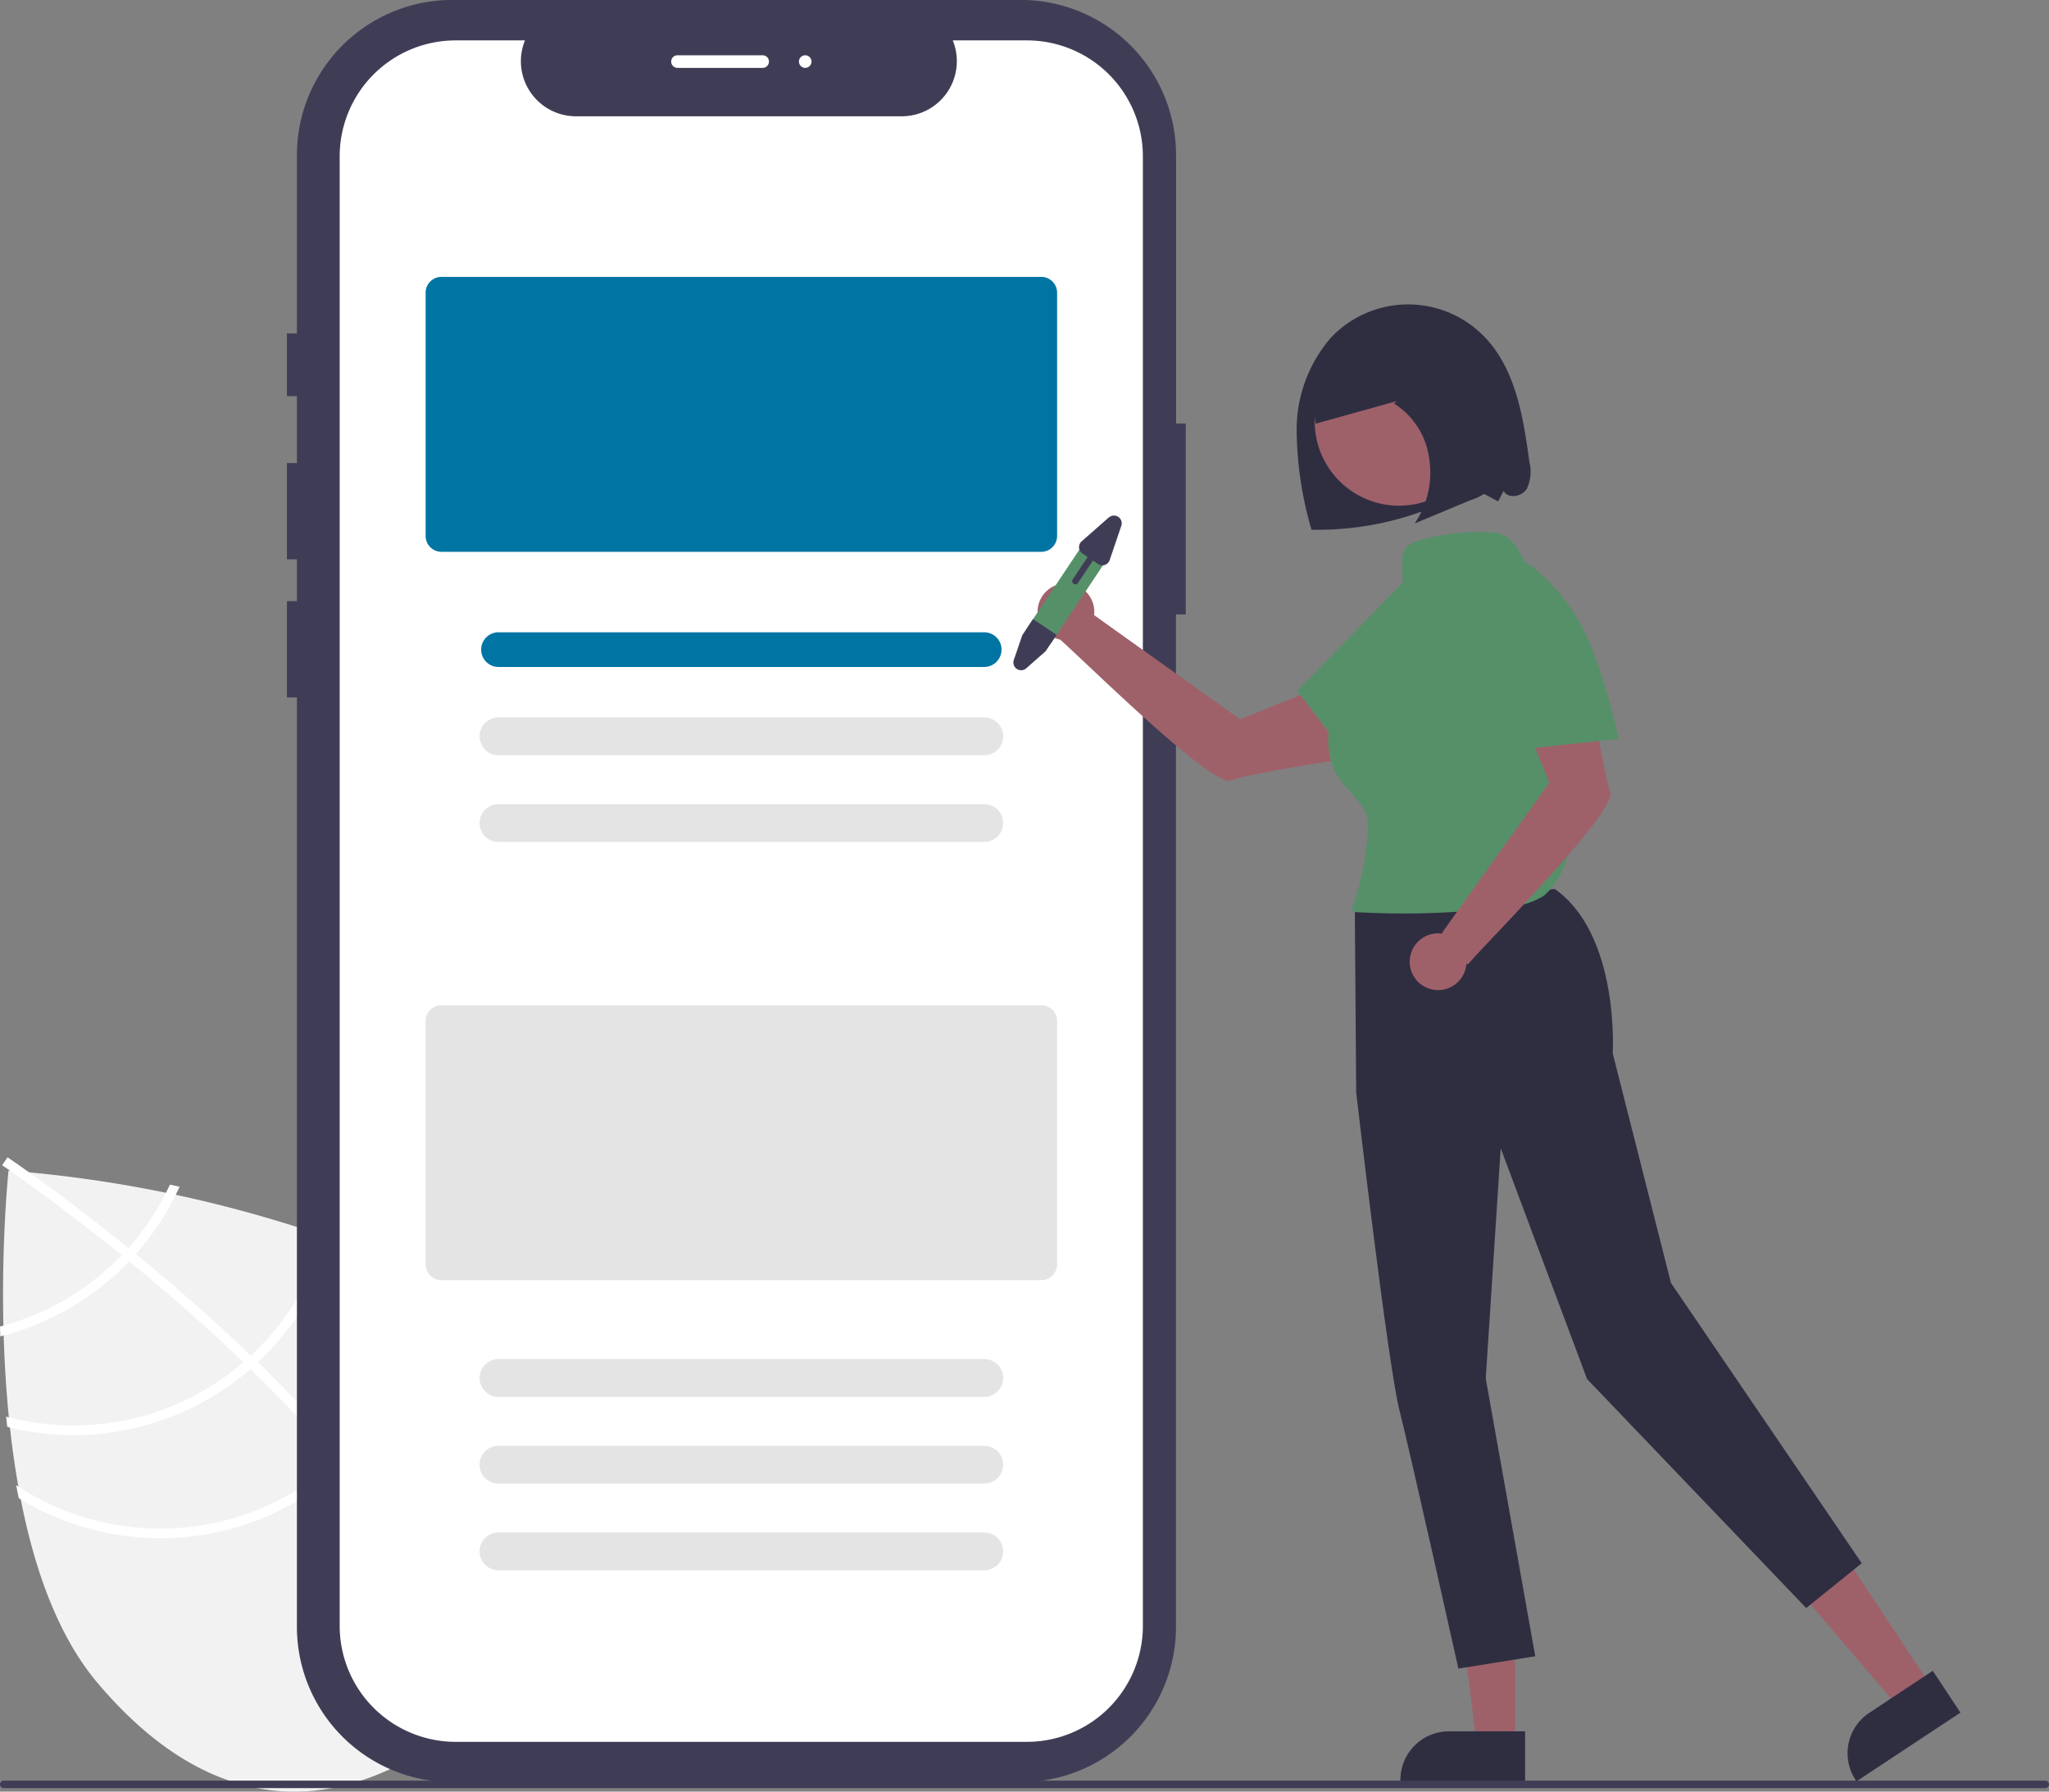
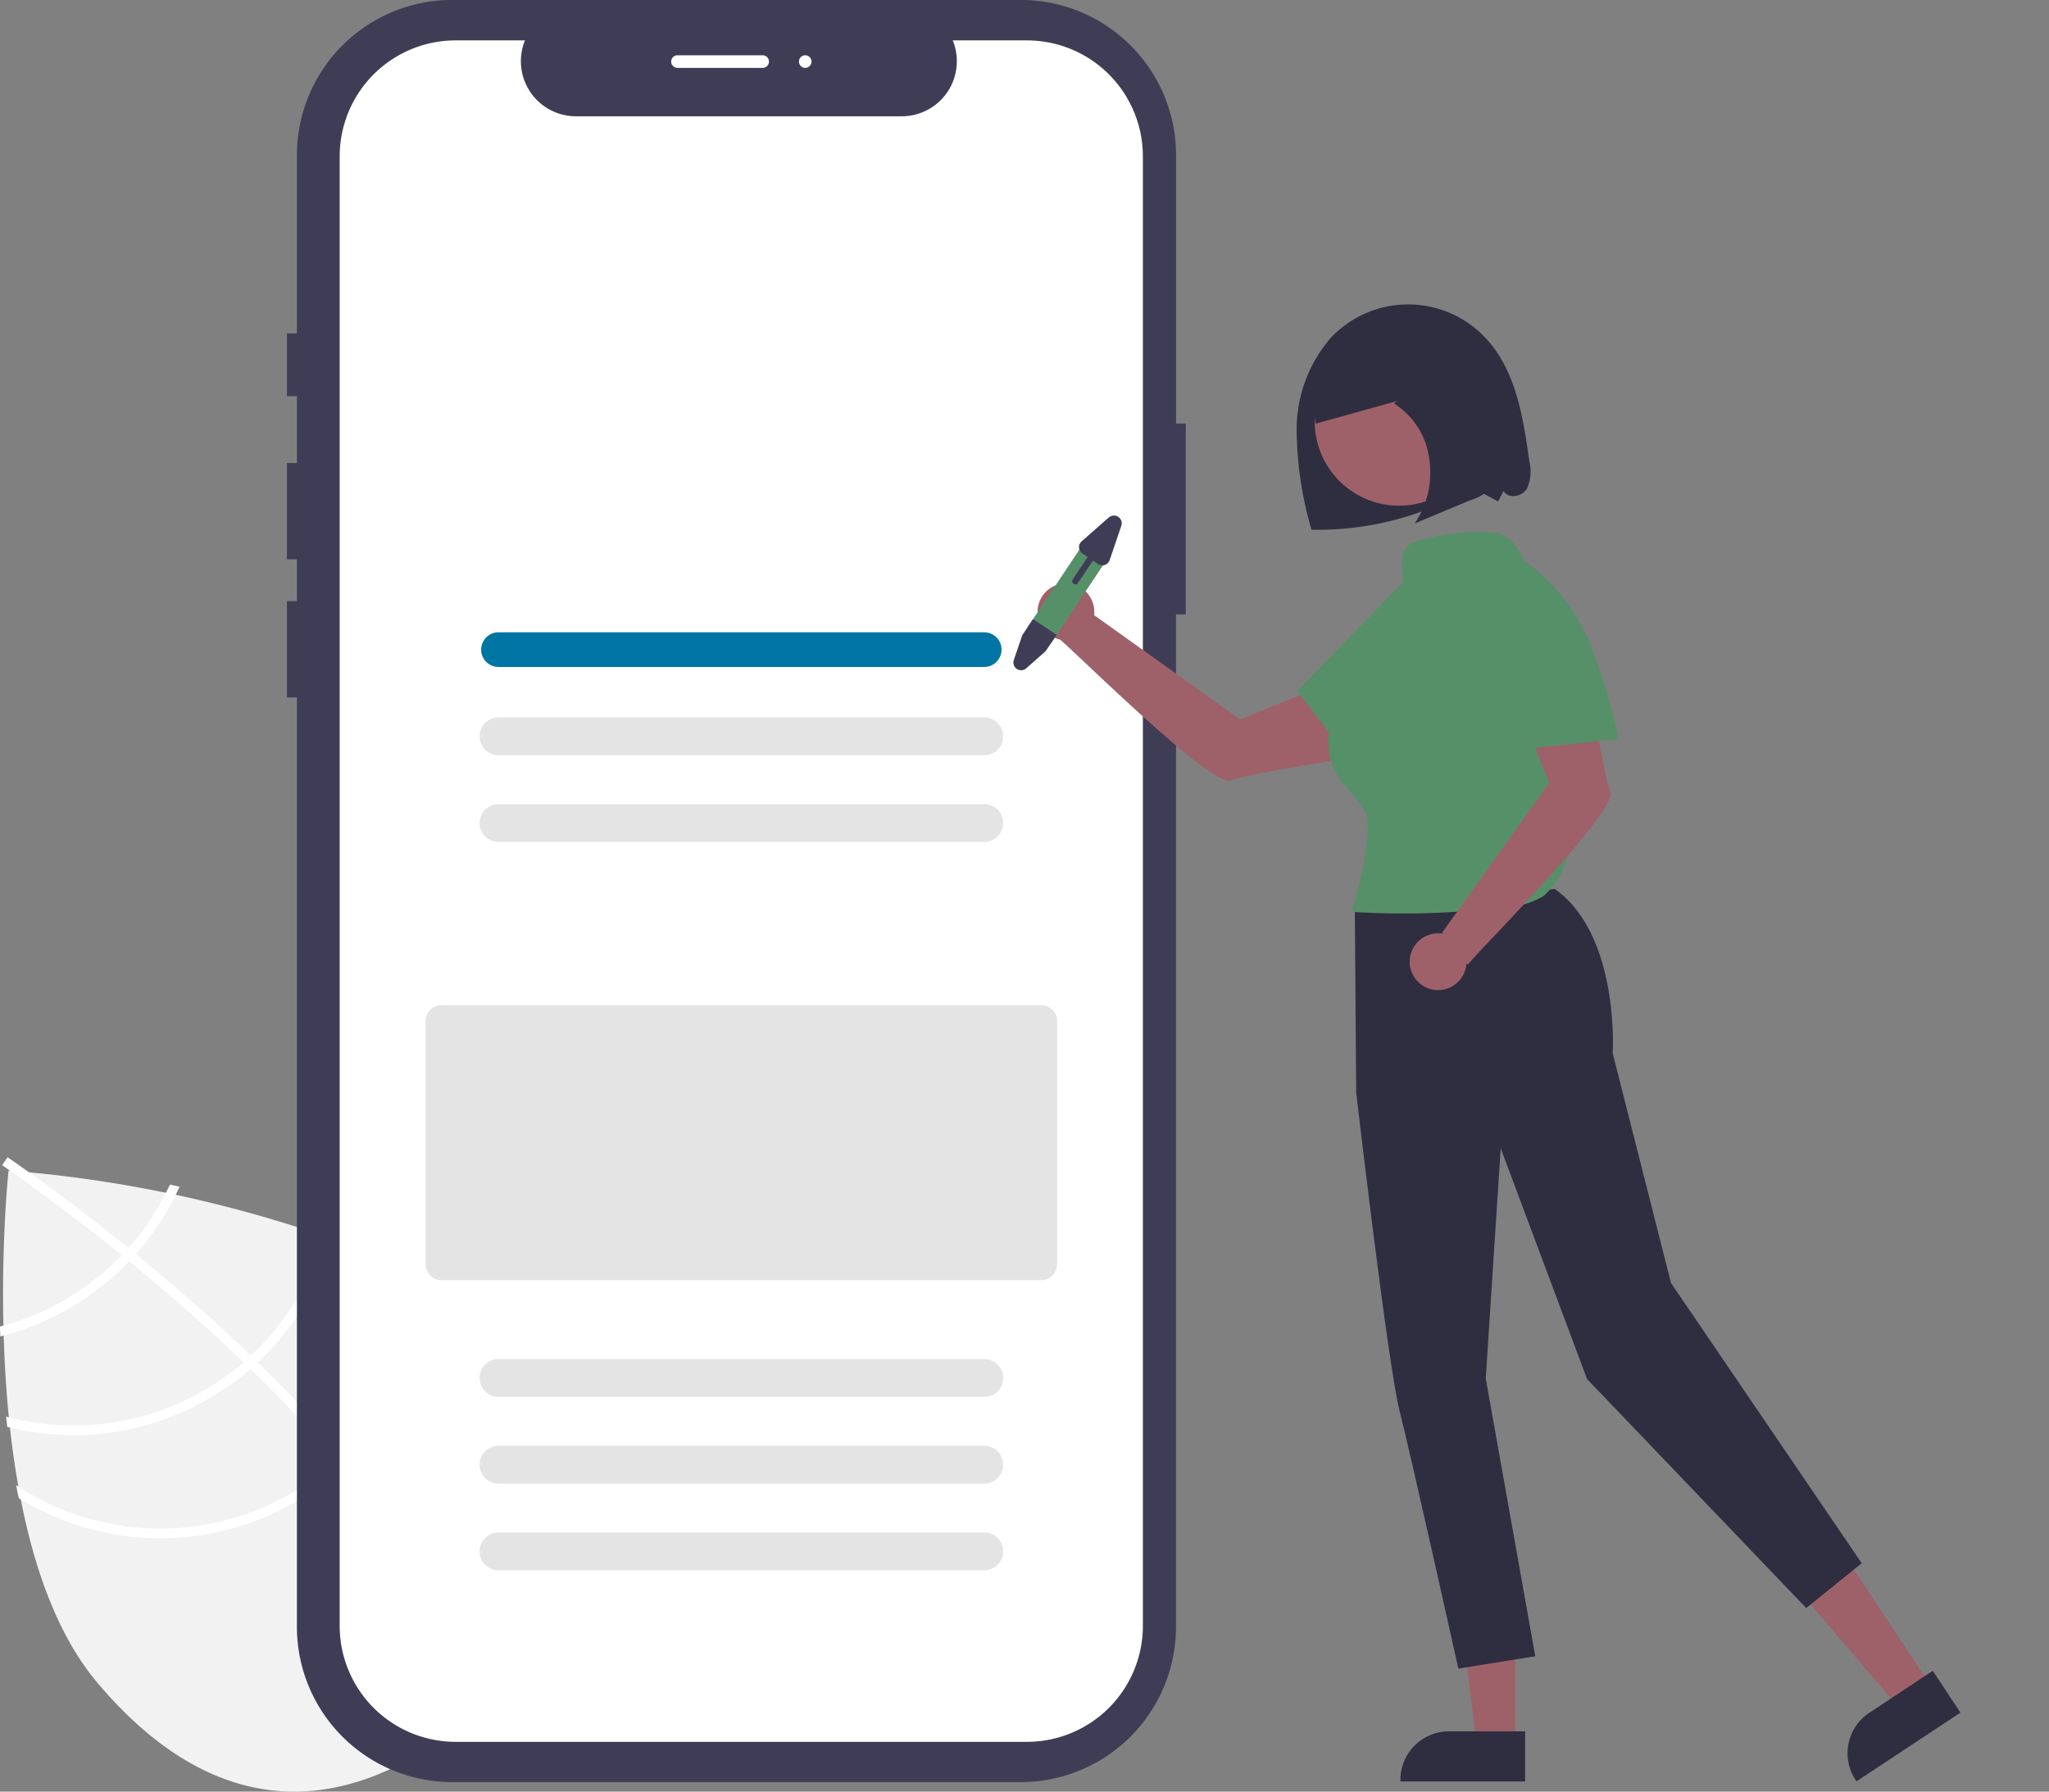
<svg xmlns="http://www.w3.org/2000/svg" width="116.281" height="101.702" viewBox="0 0 116.281 101.702">
  <rect x="0" y="0" width="116.281" height="101.702" fill="#808080" stroke="none" />
  <g id="Group_672" data-name="Group 672" transform="translate(0 0)">
    <path id="Path_4451" data-name="Path 4451" d="M297.83,542.321l-1.2,9.446-1.765-10.731a72.143,72.143,0,0,0-18.4-3.886s-2.188,20.495,5.036,29.065,14.842,7.267,21.126,1.969,8.856-12.585,1.632-21.155A19.669,19.669,0,0,0,297.83,542.321Z" transform="translate(-275.98 -470.702)" fill="#f2f2f2" />
    <path id="Path_4452" data-name="Path 4452" d="M295.219,549.712l.356.422c4.114,4.931,6.516,9.46,7.165,13.528.01.059.017.118.028.177l-.275.043-.265.038c-.653-4.433-3.487-9.088-7.074-13.39-.114-.14-.23-.282-.35-.42-1.535-1.808-3.192-3.548-4.871-5.18-.129-.128-.262-.255-.394-.383-2.228-2.142-4.477-4.089-6.486-5.733-.141-.117-.285-.232-.427-.345-3.411-2.769-6.068-4.618-6.661-5.024-.071-.051-.112-.078-.121-.084l.151-.224v0l.153-.226c.009.007.145.1.391.268.922.639,3.4,2.4,6.469,4.881.138.113.281.228.423.345,1.632,1.333,3.414,2.857,5.209,4.52q.678.625,1.32,1.248c.135.126.268.254.4.381Q293.08,547.2,295.219,549.712Z" transform="translate(-275.721 -467.218)" fill="#fff" />
    <path id="Path_4453" data-name="Path 4453" d="M282.448,545.193c-.124.137-.25.276-.383.412a15.056,15.056,0,0,1-1.128,1.055,14.678,14.678,0,0,1-5.775,2.994c.006.185.011.37.016.558a15.221,15.221,0,0,0,6.111-3.134,15.591,15.591,0,0,0,1.2-1.128c.13-.134.256-.273.379-.412a15.1,15.1,0,0,0,2.484-3.822l-.549-.117A14.627,14.627,0,0,1,282.448,545.193Z" transform="translate(-275.162 -474.353)" fill="#fff" />
    <path id="Path_4454" data-name="Path 4454" d="M290.992,562.71q-.206.2-.422.378c-.042.039-.088.078-.132.115a14.756,14.756,0,0,1-13.337,2.969c.02.194.041.388.065.582a15.3,15.3,0,0,0,13.625-3.133c.059-.049.117-.1.174-.15.145-.125.285-.251.424-.379a15.222,15.222,0,0,0,4.367-7.4c-.171-.067-.342-.134-.515-.2A14.654,14.654,0,0,1,290.992,562.71Z" transform="translate(-276.753 -485.759)" fill="#fff" />
    <path id="Path_4455" data-name="Path 4455" d="M298.854,580.058c-.136.136-.275.268-.416.4s-.3.275-.462.407a14.8,14.8,0,0,1-17.706,1c.049.249.1.5.149.74a15.337,15.337,0,0,0,17.91-1.326c.157-.132.312-.266.46-.405s.284-.261.422-.395a15.292,15.292,0,0,0,4.541-10.271c-.174-.118-.353-.228-.534-.341A14.747,14.747,0,0,1,298.854,580.058Z" transform="translate(-279.356 -497.563)" fill="#fff" />
    <path id="Path_4456" data-name="Path 4456" d="M416.6,189.93V174.7a8.813,8.813,0,0,0-8.813-8.813H375.521a8.813,8.813,0,0,0-8.813,8.813v10.113h-.567v3.563h.567v3.8h-.567v5.464h.567v2.376h-.567v5.464h.567v52.758a8.813,8.813,0,0,0,8.813,8.813h32.261a8.813,8.813,0,0,0,8.813-8.813V200.769h.556V189.93Z" transform="translate(-349.858 -165.89)" fill="#3f3d56" />
    <path id="Path_4457" data-name="Path 4457" d="M421.894,178.7h-4.211a3.127,3.127,0,0,1-2.9,4.308H396.306a3.127,3.127,0,0,1-2.9-4.308h-3.933a6.582,6.582,0,0,0-6.582,6.582V268.7a6.582,6.582,0,0,0,6.582,6.582h32.417a6.582,6.582,0,0,0,6.582-6.582h0V185.282A6.582,6.582,0,0,0,421.894,178.7Z" transform="translate(-363.614 -176.407)" fill="#fff" />
-     <path id="Path_4458" data-name="Path 4458" d="M445.054,269.311H411.007a.9.9,0,0,1-.895-.895V254.6a.9.9,0,0,1,.895-.895h34.047a.9.9,0,0,1,.895.895v13.815A.9.9,0,0,1,445.054,269.311Z" transform="translate(-385.958 -237.988)" fill="#0075a3" />
    <path id="Path_4459" data-name="Path 4459" d="M456.273,368.387H428.709a.984.984,0,0,1,0-1.969h27.563a.984.984,0,0,1,0,1.969Z" transform="translate(-400.419 -330.527)" fill="#0075a3" />
    <path id="Path_4460" data-name="Path 4460" d="M455.862,395.566H428.3a1.074,1.074,0,1,1,0-2.148h27.563a1.074,1.074,0,0,1,0,2.148Z" transform="translate(-400.008 -352.694)" fill="#e4e4e4" />
    <path id="Path_4461" data-name="Path 4461" d="M455.862,423.066H428.3a1.074,1.074,0,1,1,0-2.148h27.563a1.074,1.074,0,0,1,0,2.148Z" transform="translate(-400.008 -375.272)" fill="#e4e4e4" />
    <path id="Path_4462" data-name="Path 4462" d="M445.054,500.311H411.007a.9.9,0,0,1-.895-.895V485.6a.9.9,0,0,1,.895-.895h34.047a.9.9,0,0,1,.895.895v13.815A.9.9,0,0,1,445.054,500.311Z" transform="translate(-385.958 -427.643)" fill="#e4e4e4" />
    <path id="Path_4463" data-name="Path 4463" d="M455.862,599.066H428.3a1.074,1.074,0,1,1,0-2.148h27.563a1.074,1.074,0,0,1,0,2.148Z" transform="translate(-400.008 -519.771)" fill="#e4e4e4" />
    <path id="Path_4464" data-name="Path 4464" d="M455.862,626.566H428.3a1.074,1.074,0,1,1,0-2.148h27.563a1.074,1.074,0,0,1,0,2.148Z" transform="translate(-400.008 -542.349)" fill="#e4e4e4" />
    <path id="Path_4465" data-name="Path 4465" d="M455.862,654.066H428.3a1.074,1.074,0,1,1,0-2.148h27.563a1.074,1.074,0,0,1,0,2.148Z" transform="translate(-400.008 -564.927)" fill="#e4e4e4" />
    <path id="Path_4466" data-name="Path 4466" d="M699.461,271.338c-.346-2.54-.781-5.266-2.572-7.1a6.024,6.024,0,0,0-8.7.09,7.969,7.969,0,0,0-1.932,5.25,20.677,20.677,0,0,0,.843,5.638,17.377,17.377,0,0,0,7.253-1.428,11.7,11.7,0,0,1,1.739-.683c.6-.154,1.035.233,1.6.5l.309-.591c.253.47,1.035.331,1.318-.121A2.33,2.33,0,0,0,699.461,271.338Z" transform="translate(-612.672 -245.146)" fill="#2f2e41" />
    <path id="Path_4467" data-name="Path 4467" d="M578.627,502.624l-1.83,1.211-5.54-6.484,2.7-1.786Z" transform="translate(-469.012 -406.867)" fill="#9e616a" />
    <path id="Path_4468" data-name="Path 4468" d="M867.365,698.2l-5.9,3.9-.049-.075a2.754,2.754,0,0,1,.778-3.816h0l3.6-2.384Z" transform="translate(-756.11 -600.982)" fill="#2f2e41" />
    <path id="Path_4469" data-name="Path 4469" d="M465.575,514.292h-2.194l-1.044-8.464h3.239Z" transform="translate(-379.587 -415.293)" fill="#9e616a" />
    <path id="Path_4470" data-name="Path 4470" d="M726.263,717.846h-7.075v-.09A2.754,2.754,0,0,1,721.941,715h4.322Z" transform="translate(-639.714 -616.721)" fill="#2f2e41" />
    <path id="Path_4471" data-name="Path 4471" d="M615.635,358.638l-8.285-5.918a1.61,1.61,0,1,0-1.934,1.387c1.035.87,8.6,8.392,9.683,8,1.1-.4,5.905-1.132,5.905-1.132l.134-4.563Z" transform="translate(-545.259 -317.803)" fill="#9e616a" />
    <path id="Path_4472" data-name="Path 4472" d="M704.733,448.931l.078,10.413s1.793,15.429,2.454,18.035,3.345,14.667,3.345,14.667l4.363-.7-2.81-15.768.849-13.069,4.9,13.1,12.437,13,3.152-2.543-10.825-15.908-3.306-13.032s.411-6.741-3.294-9.336Z" transform="translate(-627.847 -397.329)" fill="#2f2e41" />
    <circle id="Ellipse_946" data-name="Ellipse 946" cx="4.783" cy="4.783" r="4.783" transform="translate(74.61 19.139)" fill="#9e616a" />
    <rect id="Rectangle_1056" data-name="Rectangle 1056" width="4.348" height="5.652" transform="translate(78.859 57.251) rotate(-65.867)" fill="#2f2e41" />
    <path id="Path_4473" data-name="Path 4473" d="M593.233,362.657" transform="translate(-536.304 -327.439)" fill="#569069" />
    <path id="Path_4474" data-name="Path 4474" d="M708.013,337.427c-.564-1.122-.837-2.507-2.039-2.871a11.992,11.992,0,0,0-4.833.537c-1.23.689-.115,1.982-.841,3.191l-2.367,3.943a12.248,12.248,0,0,0-1.384,2.832,4.126,4.126,0,0,0,.192,3.076c.447.831,1.257,1.42,1.707,2.249.468.862-.372,4.713-.807,5.592l.209.1a47.093,47.093,0,0,0,8.671-.292,4.453,4.453,0,0,0,2.043-.623,4.276,4.276,0,0,0,1.423-2.755A23.21,23.21,0,0,0,708.013,337.427Z" transform="translate(-620.961 -304.303)" fill="#569069" />
    <path id="Path_4475" data-name="Path 4475" d="M690.153,357.107a32.76,32.76,0,0,0,3.665-4.025,10.965,10.965,0,0,0,2.128-4.956,3.671,3.671,0,0,0-.115-1.722,1.767,1.767,0,0,0-1.206-1.154c-.908-.2-1.733.525-2.381,1.192l-5.73,5.895,3.65,4.8Z" transform="translate(-612.889 -313.12)" fill="#569069" />
    <path id="Path_4476" data-name="Path 4476" d="M733.528,389.429c-.4-1.1-1.132-5.905-1.132-5.905l-4.563-.134,2.231,5.5-6.088,8.522.032.052a1.61,1.61,0,1,0,1.35,1.711.111.111,0,0,0,.14-.024C726.175,398.3,733.93,390.529,733.528,389.429Z" transform="translate(-642.141 -344.461)" fill="#9e616a" />
    <path id="Path_4477" data-name="Path 4477" d="M750.431,352.3a32.747,32.747,0,0,0-1.547-5.219,10.964,10.964,0,0,0-3.139-4.386,3.671,3.671,0,0,0-1.533-.793,1.767,1.767,0,0,0-1.612.434c-.64.674-.448,1.755-.213,2.654l2.078,7.954,6-.636Z" transform="translate(-658.58 -310.366)" fill="#569069" />
    <path id="Path_4478" data-name="Path 4478" d="M702.619,270.292a19.131,19.131,0,0,0-.657-3.413,5.526,5.526,0,0,0-1.73-2.727,4.463,4.463,0,0,0-4.393-.227,6.591,6.591,0,0,0-2.99,2.157,5.131,5.131,0,0,0-.936,3.966l4.614-1.284-.168.14a4.346,4.346,0,0,1,1.983,3.044,5.14,5.14,0,0,1-.812,3.765l3.147-1.315a3.179,3.179,0,0,0,1.724-1.276A4.741,4.741,0,0,0,702.619,270.292Z" transform="translate(-617.248 -245.998)" fill="#2f2e41" />
    <path id="Path_4479" data-name="Path 4479" d="M605.1,337.771l-3.076,4.617a.805.805,0,0,1-1.412-.135.743.743,0,0,1-.048-.153.807.807,0,0,1,.12-.6l3.076-4.617a.805.805,0,1,1,1.341.893Z" transform="translate(-542.308 -305.979)" fill="#569069" />
    <path id="Path_4480" data-name="Path 4480" d="M598.923,363.135l-.623.929-1.1.971a.439.439,0,0,1-.706-.47l.482-1.412.607-.912Z" transform="translate(-538.961 -327.098)" fill="#3f3d56" />
    <path id="Path_4481" data-name="Path 4481" d="M617.214,329.482l-1.542,1.359a.439.439,0,0,0,.047.695l.292.194L615.167,333a.179.179,0,0,0,.3.2l.844-1.266.292.194a.438.438,0,0,0,.659-.224l.661-1.946a.439.439,0,0,0-.706-.47Z" transform="translate(-554.288 -300.112)" fill="#3f3d56" />
-     <path id="Path_4482" data-name="Path 4482" d="M391.23,731.044H275.375a.213.213,0,1,1,0-.426H391.23a.213.213,0,1,1,0,.426Z" transform="translate(-275.162 -629.541)" fill="#3f3d56" />
    <path id="Path_4483" data-name="Path 4483" d="M493.165,184.134h-4.832a.358.358,0,1,1,0-.716h4.832a.358.358,0,1,1,0,.716Z" transform="translate(-449.885 -180.281)" fill="#fff" />
    <circle id="Ellipse_947" data-name="Ellipse 947" cx="0.358" cy="0.358" r="0.358" transform="translate(45.339 3.137)" fill="#fff" />
  </g>
</svg>